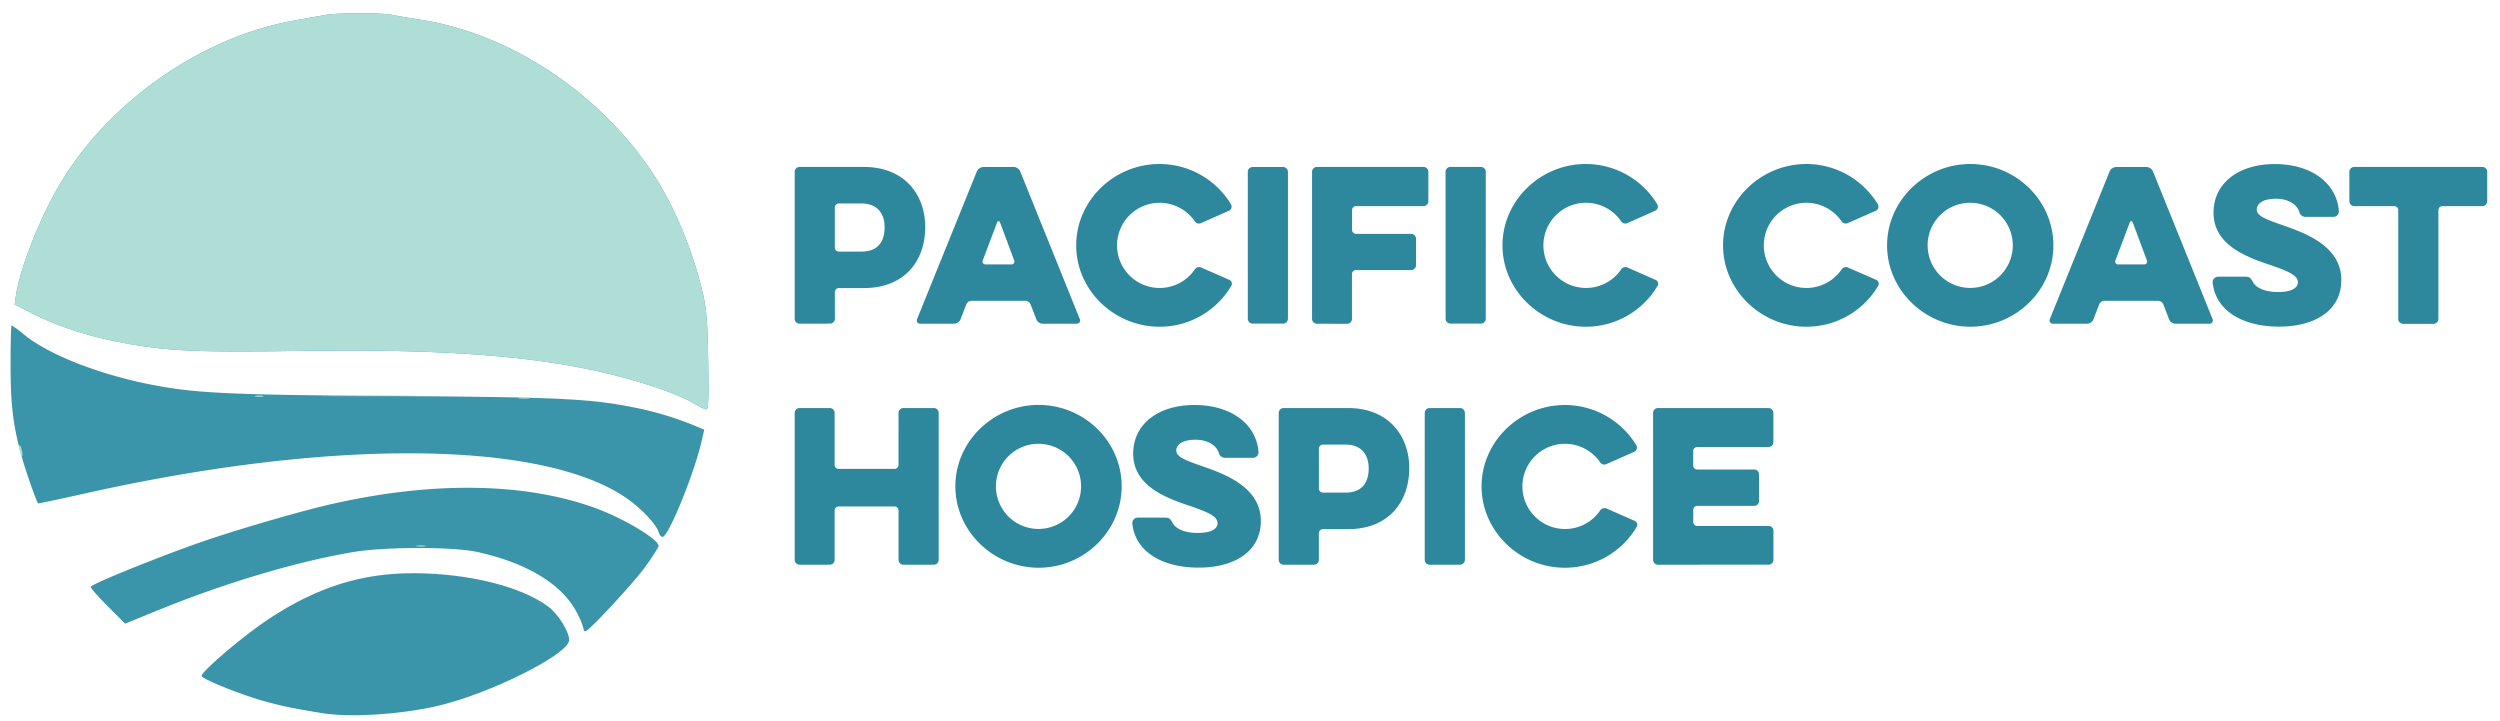
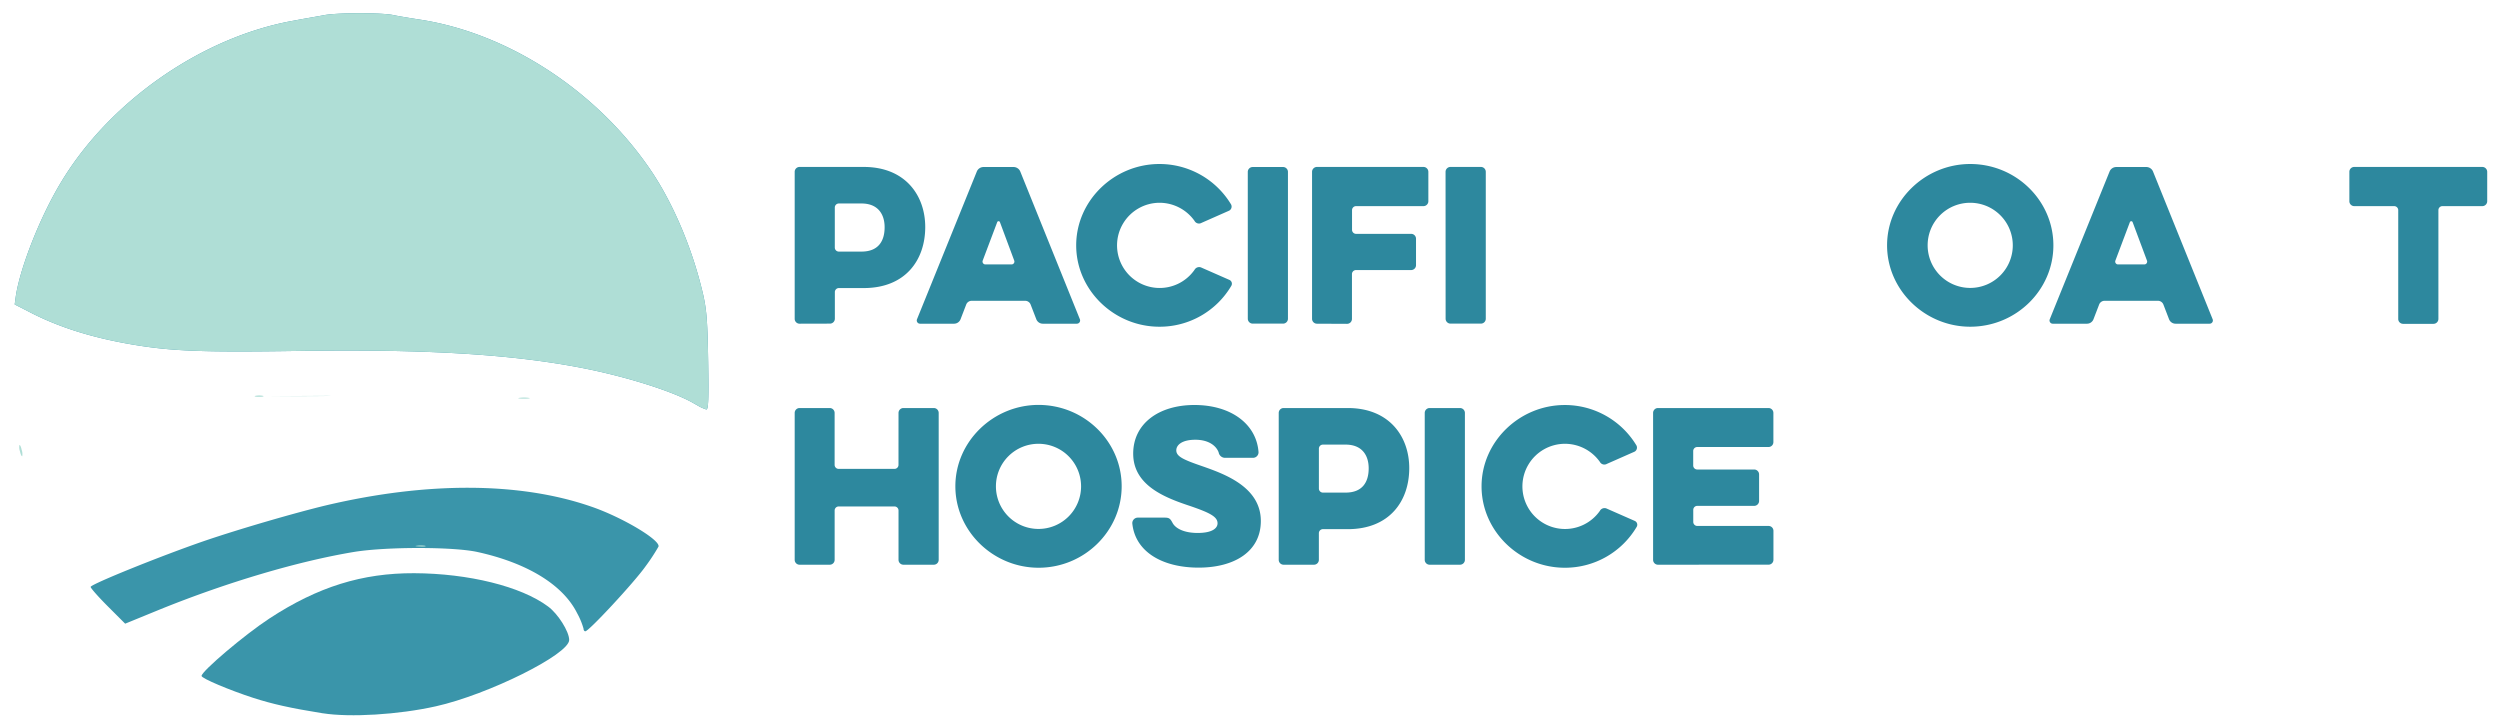
<svg xmlns="http://www.w3.org/2000/svg" width="946" height="273">
  <g id="layer101">
    <path id="svg_1" data-name="svg 1" d="M121.12,268.91c-12.43-2-19-3.5-26.27-5.83-9.09-2.95-19.58-7.38-19.58-8.31C75.27,253,91.59,239.15,101,233c18.34-12,35.12-17.17,54.71-17.1,20.59.08,40.49,5,50.67,12.59,3.73,2.72,8,9.48,8,12.67,0,5.44-30.62,20.67-50.43,25.1-14.15,3.18-32.49,4.27-42.82,2.64Z" transform="translate(1 1)" style="fill:#3a95aa" />
    <path id="svg_2" data-name="svg 2" d="M219.81,236.89a27.34,27.34,0,0,0-2.41-5.83c-5.36-10.8-19-19.12-38-23.24-9.25-1.94-34.11-1.94-46.24,0C112,211.32,85.21,219.24,59.8,229.5L46.36,235l-6.53-6.53c-3.57-3.57-6.53-6.92-6.53-7.38,0-1,26.58-11.73,43.05-17.41,13.44-4.58,34.58-10.72,46.31-13.52,38.08-8.94,73.05-8.78,99.86.47,11.81,4,26.58,12.82,25.64,15.23a74,74,0,0,1-4.9,7.46c-4.35,6.14-21.45,24.56-22.77,24.56C220.12,237.9,219.81,237.44,219.81,236.89Z" transform="translate(1 1)" style="fill:#3a95aa" />
-     <path id="svg_3" data-name="svg 3" d="M248.25,200.45c-.7-2.95-7.15-9.64-12.9-13.44-32.4-21.53-112.06-22-204.69-1.17-9.4,2.1-17.17,3.73-17.25,3.65-.7-.93-4.51-11.73-6.06-17.25C3.93,160.2,3,152.42,3,136.73c0-8.08.16-14.61.39-14.61a36.53,36.53,0,0,1,4.74,3.5c9.56,7.85,29.76,15.62,50.36,19.35,15.46,2.88,29.92,3.5,92.16,3.89,60.07.47,71.8,1,88.43,4.35a125.42,125.42,0,0,1,22.77,6.84l3.65,1.55-1.09,4.66c-2.88,12.36-12.51,35.9-14.69,35.9C249.18,202.16,248.56,201.38,248.25,200.45Z" transform="translate(1 1)" style="fill:#3a95aa" />
    <path id="svg_4" data-name="svg 4" d="M262.16,152c-6.76-4.2-23.24-9.64-39.79-13.13-27.2-5.67-60.46-7.85-111-7.07-35.82.54-47.48.08-62.17-2.41-15.54-2.64-28.29-6.68-39.4-12.51L4.55,114.2,5,110.94c1.71-11,9.4-30.38,17.33-43.36C40.84,37,75.81,12.86,110.24,6.8c4-.78,9.25-1.63,11.58-2.1,5.36-.93,21.68-.93,26,0,1.79.39,6.06,1.09,9.48,1.63,34.27,5.05,68.69,27.74,89,58.67,8.16,12.59,15,29.14,18.81,45.62,1.32,6,1.63,10.34,1.87,25.33.23,14,.08,18-.7,18a16.79,16.79,0,0,1-4-1.94Z" transform="translate(1 1)" style="fill:#3a95aa" />
  </g>
  <g id="layer102">
    <path id="svg_5" data-name="svg 5" d="M156.71,205.5a10.12,10.12,0,0,1,3.11,0c.7.23-.08.39-1.79.31S155.7,205.66,156.71,205.5Z" transform="translate(1 1)" style="fill:#afded6" />
    <path id="svg_6" data-name="svg 6" d="M6.57,169.83a4.75,4.75,0,0,1-.23-2.41c.23-.16.62.62.85,1.79a4.75,4.75,0,0,1,.23,2.41C7.2,171.77,6.81,171,6.57,169.83Z" transform="translate(1 1)" style="fill:#afded6" />
    <path id="svg_7" data-name="svg 7" d="M262.16,152c-6.76-4.2-23.24-9.64-39.79-13.13-27.2-5.67-60.46-7.85-111-7.07-35.82.54-47.48.08-62.17-2.41-15.54-2.64-28.29-6.68-39.4-12.51L4.55,114.2,5,110.94c1.71-11,9.4-30.38,17.33-43.36C40.84,37,75.81,12.86,110.24,6.8c4-.78,9.25-1.63,11.58-2.1,5.36-.93,21.68-.93,26,0,1.79.39,6.06,1.09,9.48,1.63,34.27,5.05,68.69,27.74,89,58.67,8.16,12.59,15,29.14,18.81,45.62,1.32,6,1.63,10.34,1.87,25.33.23,14,.08,18-.7,18a16.79,16.79,0,0,1-4-1.94Z" transform="translate(1 1)" style="fill:#afded6" />
    <path id="svg_8" data-name="svg 8" d="M195.56,149.55a12.82,12.82,0,0,1,3.5,0c.93.16.16.31-1.79.31S194.55,149.7,195.56,149.55Z" transform="translate(1 1)" style="fill:#afded6" />
    <path id="svg_9" data-name="svg 9" d="M95.71,148.77a7.76,7.76,0,0,1,2.72,0c.7.23.08.39-1.4.39S94.93,149,95.71,148.77Z" transform="translate(1 1)" style="fill:#afded6" />
-     <path id="svg_10" data-name="svg 10" d="M124.07,148.77c9-.16,23.93-.16,33,0s1.63.16-16.55.16S115,148.85,124.07,148.77Z" transform="translate(1 1)" style="fill:#afded6" />
+     <path id="svg_10" data-name="svg 10" d="M124.07,148.77s1.63.16-16.55.16S115,148.85,124.07,148.77Z" transform="translate(1 1)" style="fill:#afded6" />
  </g>
  <rect id="svg_11" data-name="svg 11" x="296" y="63" width="859" height="292" style="fill:none" />
  <g id="svg_12" data-name="svg 12" style="isolation:isolate">
    <g style="isolation:isolate">
      <path d="M301.53,121.49a1.85,1.85,0,0,1-1.82-1.83V64a1.85,1.85,0,0,1,1.82-1.83h24.32c15.73,0,23.26,10.8,23.26,22.73,0,12.54-7.53,23.1-23.26,23.1h-9.42a1.53,1.53,0,0,0-1.52,1.52v10.11a1.86,1.86,0,0,1-1.83,1.83ZM325,76h-8.59a1.52,1.52,0,0,0-1.52,1.52V92.68a1.52,1.52,0,0,0,1.52,1.52H325c6.38,0,8.74-4,8.74-9.2C333.76,80.29,331.4,76,325,76Z" transform="translate(1 1)" style="fill:#2d889e" />
      <path d="M368.64,63.87a2.75,2.75,0,0,1,2.51-1.67h11.4a2.76,2.76,0,0,1,2.51,1.67l22.57,55.94a1.23,1.23,0,0,1-1.14,1.68H393.57a2.65,2.65,0,0,1-2.43-1.68L389,114.27a2.22,2.22,0,0,0-2.05-1.45h-20.3a2.23,2.23,0,0,0-2.05,1.45l-2.13,5.54a2.64,2.64,0,0,1-2.43,1.68H347.13a1.23,1.23,0,0,1-1.14-1.68Zm13.15,35.19a1.08,1.08,0,0,0,1-1.44l-5.4-14.52a.55.55,0,0,0-1.06,0l-5.48,14.52a1.08,1.08,0,0,0,1,1.44Z" transform="translate(1 1)" style="fill:#2d889e" />
      <path d="M451,101.12a2,2,0,0,1,2.66-.84l10.56,4.64a1.57,1.57,0,0,1,.68,2.28,31.43,31.43,0,0,1-27.2,15.43c-17.11,0-31.47-13.84-31.47-30.79s14.36-30.78,31.47-30.78a31.61,31.61,0,0,1,27.13,15.28,1.75,1.75,0,0,1-.69,2.36l-10.48,4.63a1.92,1.92,0,0,1-2.66-.76,16.25,16.25,0,0,0-13.3-6.84A16.12,16.12,0,1,0,451,101.12Z" transform="translate(1 1)" style="fill:#2d889e" />
      <path d="M471.16,64A1.86,1.86,0,0,1,473,62.2h11.55A1.85,1.85,0,0,1,486.36,64v55.63a1.85,1.85,0,0,1-1.82,1.83H473a1.86,1.86,0,0,1-1.83-1.83Z" transform="translate(1 1)" style="fill:#2d889e" />
      <path d="M497.31,121.49a1.86,1.86,0,0,1-1.83-1.83V64a1.86,1.86,0,0,1,1.83-1.83h40.35A1.86,1.86,0,0,1,539.49,64V75.12A1.86,1.86,0,0,1,537.66,77H512.13a1.52,1.52,0,0,0-1.52,1.52v7.45a1.53,1.53,0,0,0,1.52,1.52H533a1.84,1.84,0,0,1,1.82,1.82V99.37a1.84,1.84,0,0,1-1.82,1.82h-20.9a1.53,1.53,0,0,0-1.52,1.52v17a1.86,1.86,0,0,1-1.83,1.83Z" transform="translate(1 1)" style="fill:#2d889e" />
      <path d="M546,64a1.86,1.86,0,0,1,1.83-1.83H559.4A1.85,1.85,0,0,1,561.22,64v55.63a1.85,1.85,0,0,1-1.82,1.83H547.85a1.86,1.86,0,0,1-1.83-1.83Z" transform="translate(1 1)" style="fill:#2d889e" />
-       <path d="M612.29,101.12a2,2,0,0,1,2.67-.84l10.56,4.64a1.57,1.57,0,0,1,.68,2.28A31.44,31.44,0,0,1,599,122.63c-17.1,0-31.46-13.84-31.46-30.79S581.89,61.06,599,61.06a31.61,31.61,0,0,1,27.14,15.28,1.75,1.75,0,0,1-.69,2.36L615,83.33a1.93,1.93,0,0,1-2.67-.76,16.12,16.12,0,1,0,0,18.55Z" transform="translate(1 1)" style="fill:#2d889e" />
-       <path d="M695.74,101.12a2,2,0,0,1,2.66-.84L709,104.92a1.58,1.58,0,0,1,.68,2.28,31.46,31.46,0,0,1-27.21,15.43c-17.1,0-31.47-13.84-31.47-30.79s14.37-30.78,31.47-30.78a31.61,31.61,0,0,1,27.13,15.28,1.74,1.74,0,0,1-.68,2.36L698.4,83.33a1.92,1.92,0,0,1-2.66-.76,16.24,16.24,0,0,0-13.3-6.84,16.12,16.12,0,1,0,13.3,25.39Z" transform="translate(1 1)" style="fill:#2d889e" />
      <path d="M713.07,91.84c0-16.94,14.36-30.78,31.46-30.78C761.86,61.06,776,74.9,776,91.84s-14.14,30.79-31.47,30.79C727.43,122.63,713.07,108.79,713.07,91.84Zm15.35,0a16.11,16.11,0,1,0,16.11-16.11A16.08,16.08,0,0,0,728.42,91.84Z" transform="translate(1 1)" style="fill:#2d889e" />
      <path d="M797.28,63.87a2.75,2.75,0,0,1,2.5-1.67h11.4a2.75,2.75,0,0,1,2.51,1.67l22.58,55.94a1.23,1.23,0,0,1-1.15,1.68H822.21a2.65,2.65,0,0,1-2.44-1.68l-2.13-5.54a2.22,2.22,0,0,0-2-1.45H795.3a2.22,2.22,0,0,0-2,1.45l-2.13,5.54a2.65,2.65,0,0,1-2.43,1.68H775.77a1.22,1.22,0,0,1-1.14-1.68Zm13.14,35.19a1.07,1.07,0,0,0,1-1.44L806,83.1a.56.56,0,0,0-1.07,0l-5.47,14.52a1.07,1.07,0,0,0,1,1.44Z" transform="translate(1 1)" style="fill:#2d889e" />
-       <path d="M836.26,105.83a2.11,2.11,0,0,1,2-2.13H848.5c1.75,0,2.13.38,3,2,1.06,2,4.18,3.8,9.5,3.8,5.7,0,7.52-1.9,7.52-3.65,0-2.51-3-4-10.1-6.46-9.43-3.12-21.82-7.68-21.82-19.91,0-11.33,9.65-18.4,23.18-18.4,13.84,0,23.49,7.22,24.25,17.86a2.09,2.09,0,0,1-2,2.13H871.53A2.45,2.45,0,0,1,869,79c-.92-2.51-3.81-4.79-8.82-4.79-5.17,0-7.22,2.05-7.22,4,0,2.36,2.73,3.57,9.8,6,8.21,2.89,22.2,7.76,22.2,20.75,0,11.56-10,17.64-23.57,17.64S837.33,116.7,836.26,105.83Z" transform="translate(1 1)" style="fill:#2d889e" />
      <path d="M889.84,77A1.85,1.85,0,0,1,888,75.12V64a1.85,1.85,0,0,1,1.82-1.83h48.49A1.86,1.86,0,0,1,940.16,64V75.12A1.86,1.86,0,0,1,938.33,77H923.21a1.52,1.52,0,0,0-1.52,1.52v41.19a1.86,1.86,0,0,1-1.83,1.83H908.31a1.85,1.85,0,0,1-1.82-1.83V78.47A1.53,1.53,0,0,0,905,77Z" transform="translate(1 1)" style="fill:#2d889e" />
    </g>
    <g style="isolation:isolate">
      <path d="M339,155.23a1.86,1.86,0,0,1,1.82-1.83h11.56a1.85,1.85,0,0,1,1.82,1.83v55.63a1.85,1.85,0,0,1-1.82,1.83H340.82a1.86,1.86,0,0,1-1.82-1.83v-18.7a1.53,1.53,0,0,0-1.52-1.52H316.35a1.53,1.53,0,0,0-1.52,1.52v18.7a1.85,1.85,0,0,1-1.82,1.83H301.53a1.85,1.85,0,0,1-1.82-1.83V155.23a1.85,1.85,0,0,1,1.82-1.83H313a1.85,1.85,0,0,1,1.82,1.83v19.68a1.53,1.53,0,0,0,1.52,1.52h21.13a1.52,1.52,0,0,0,1.52-1.52Z" transform="translate(1 1)" style="fill:#2d889e" />
      <path d="M360.51,183c0-16.95,14.36-30.78,31.46-30.78,17.33,0,31.47,13.83,31.47,30.78S409.3,213.83,392,213.83C374.87,213.83,360.51,200,360.51,183Zm15.35,0A16.11,16.11,0,1,0,392,166.93,16.08,16.08,0,0,0,375.86,183Z" transform="translate(1 1)" style="fill:#2d889e" />
      <path d="M427.46,197a2.1,2.1,0,0,1,2-2.13H439.7c1.75,0,2.13.38,3,2,1.06,2,4.18,3.8,9.5,3.8,5.7,0,7.52-1.9,7.52-3.65,0-2.51-3-4-10.11-6.46-9.42-3.12-21.81-7.68-21.81-19.91,0-11.33,9.65-18.4,23.18-18.4,13.84,0,23.49,7.22,24.25,17.86a2.1,2.1,0,0,1-2,2.13H462.73a2.47,2.47,0,0,1-2.59-2.05c-.91-2.51-3.8-4.79-8.81-4.79-5.17,0-7.22,2.05-7.22,4,0,2.35,2.73,3.57,9.8,6,8.21,2.89,22.19,7.76,22.19,20.75,0,11.56-10,17.64-23.56,17.64S428.53,207.9,427.46,197Z" transform="translate(1 1)" style="fill:#2d889e" />
      <path d="M484.69,212.69a1.85,1.85,0,0,1-1.82-1.83V155.23a1.85,1.85,0,0,1,1.82-1.83H509c15.73,0,23.26,10.8,23.26,22.73,0,12.54-7.53,23.1-23.26,23.1h-9.42a1.53,1.53,0,0,0-1.52,1.52v10.11a1.86,1.86,0,0,1-1.83,1.83Zm23.48-45.45h-8.58a1.52,1.52,0,0,0-1.52,1.51v15.13a1.52,1.52,0,0,0,1.52,1.52h8.58c6.39,0,8.74-4,8.74-9.2C516.91,171.49,514.56,167.24,508.17,167.24Z" transform="translate(1 1)" style="fill:#2d889e" />
      <path d="M538.12,155.23a1.85,1.85,0,0,1,1.82-1.83h11.55a1.86,1.86,0,0,1,1.83,1.83v55.63a1.86,1.86,0,0,1-1.83,1.83H539.94a1.85,1.85,0,0,1-1.82-1.83Z" transform="translate(1 1)" style="fill:#2d889e" />
      <path d="M604.39,192.32a2,2,0,0,1,2.66-.84l10.56,4.64a1.58,1.58,0,0,1,.69,2.28,31.46,31.46,0,0,1-27.21,15.43c-17.1,0-31.47-13.84-31.47-30.79s14.37-30.78,31.47-30.78a31.61,31.61,0,0,1,27.13,15.28,1.75,1.75,0,0,1-.68,2.36l-10.49,4.63a1.92,1.92,0,0,1-2.66-.76,16.24,16.24,0,0,0-13.3-6.84,16.12,16.12,0,1,0,13.3,25.39Z" transform="translate(1 1)" style="fill:#2d889e" />
      <path d="M626.35,212.69a1.85,1.85,0,0,1-1.82-1.83V155.23a1.85,1.85,0,0,1,1.82-1.83h41.88a1.85,1.85,0,0,1,1.82,1.83v11.09a1.85,1.85,0,0,1-1.82,1.83h-27a1.52,1.52,0,0,0-1.52,1.52v5.47a1.52,1.52,0,0,0,1.52,1.52h21.58a1.86,1.86,0,0,1,1.83,1.82v10.11a1.86,1.86,0,0,1-1.83,1.83H641.25a1.52,1.52,0,0,0-1.52,1.52v4.56a1.53,1.53,0,0,0,1.52,1.52h27a1.84,1.84,0,0,1,1.82,1.82v11a1.85,1.85,0,0,1-1.82,1.83Z" transform="translate(1 1)" style="fill:#2d889e" />
    </g>
  </g>
</svg>